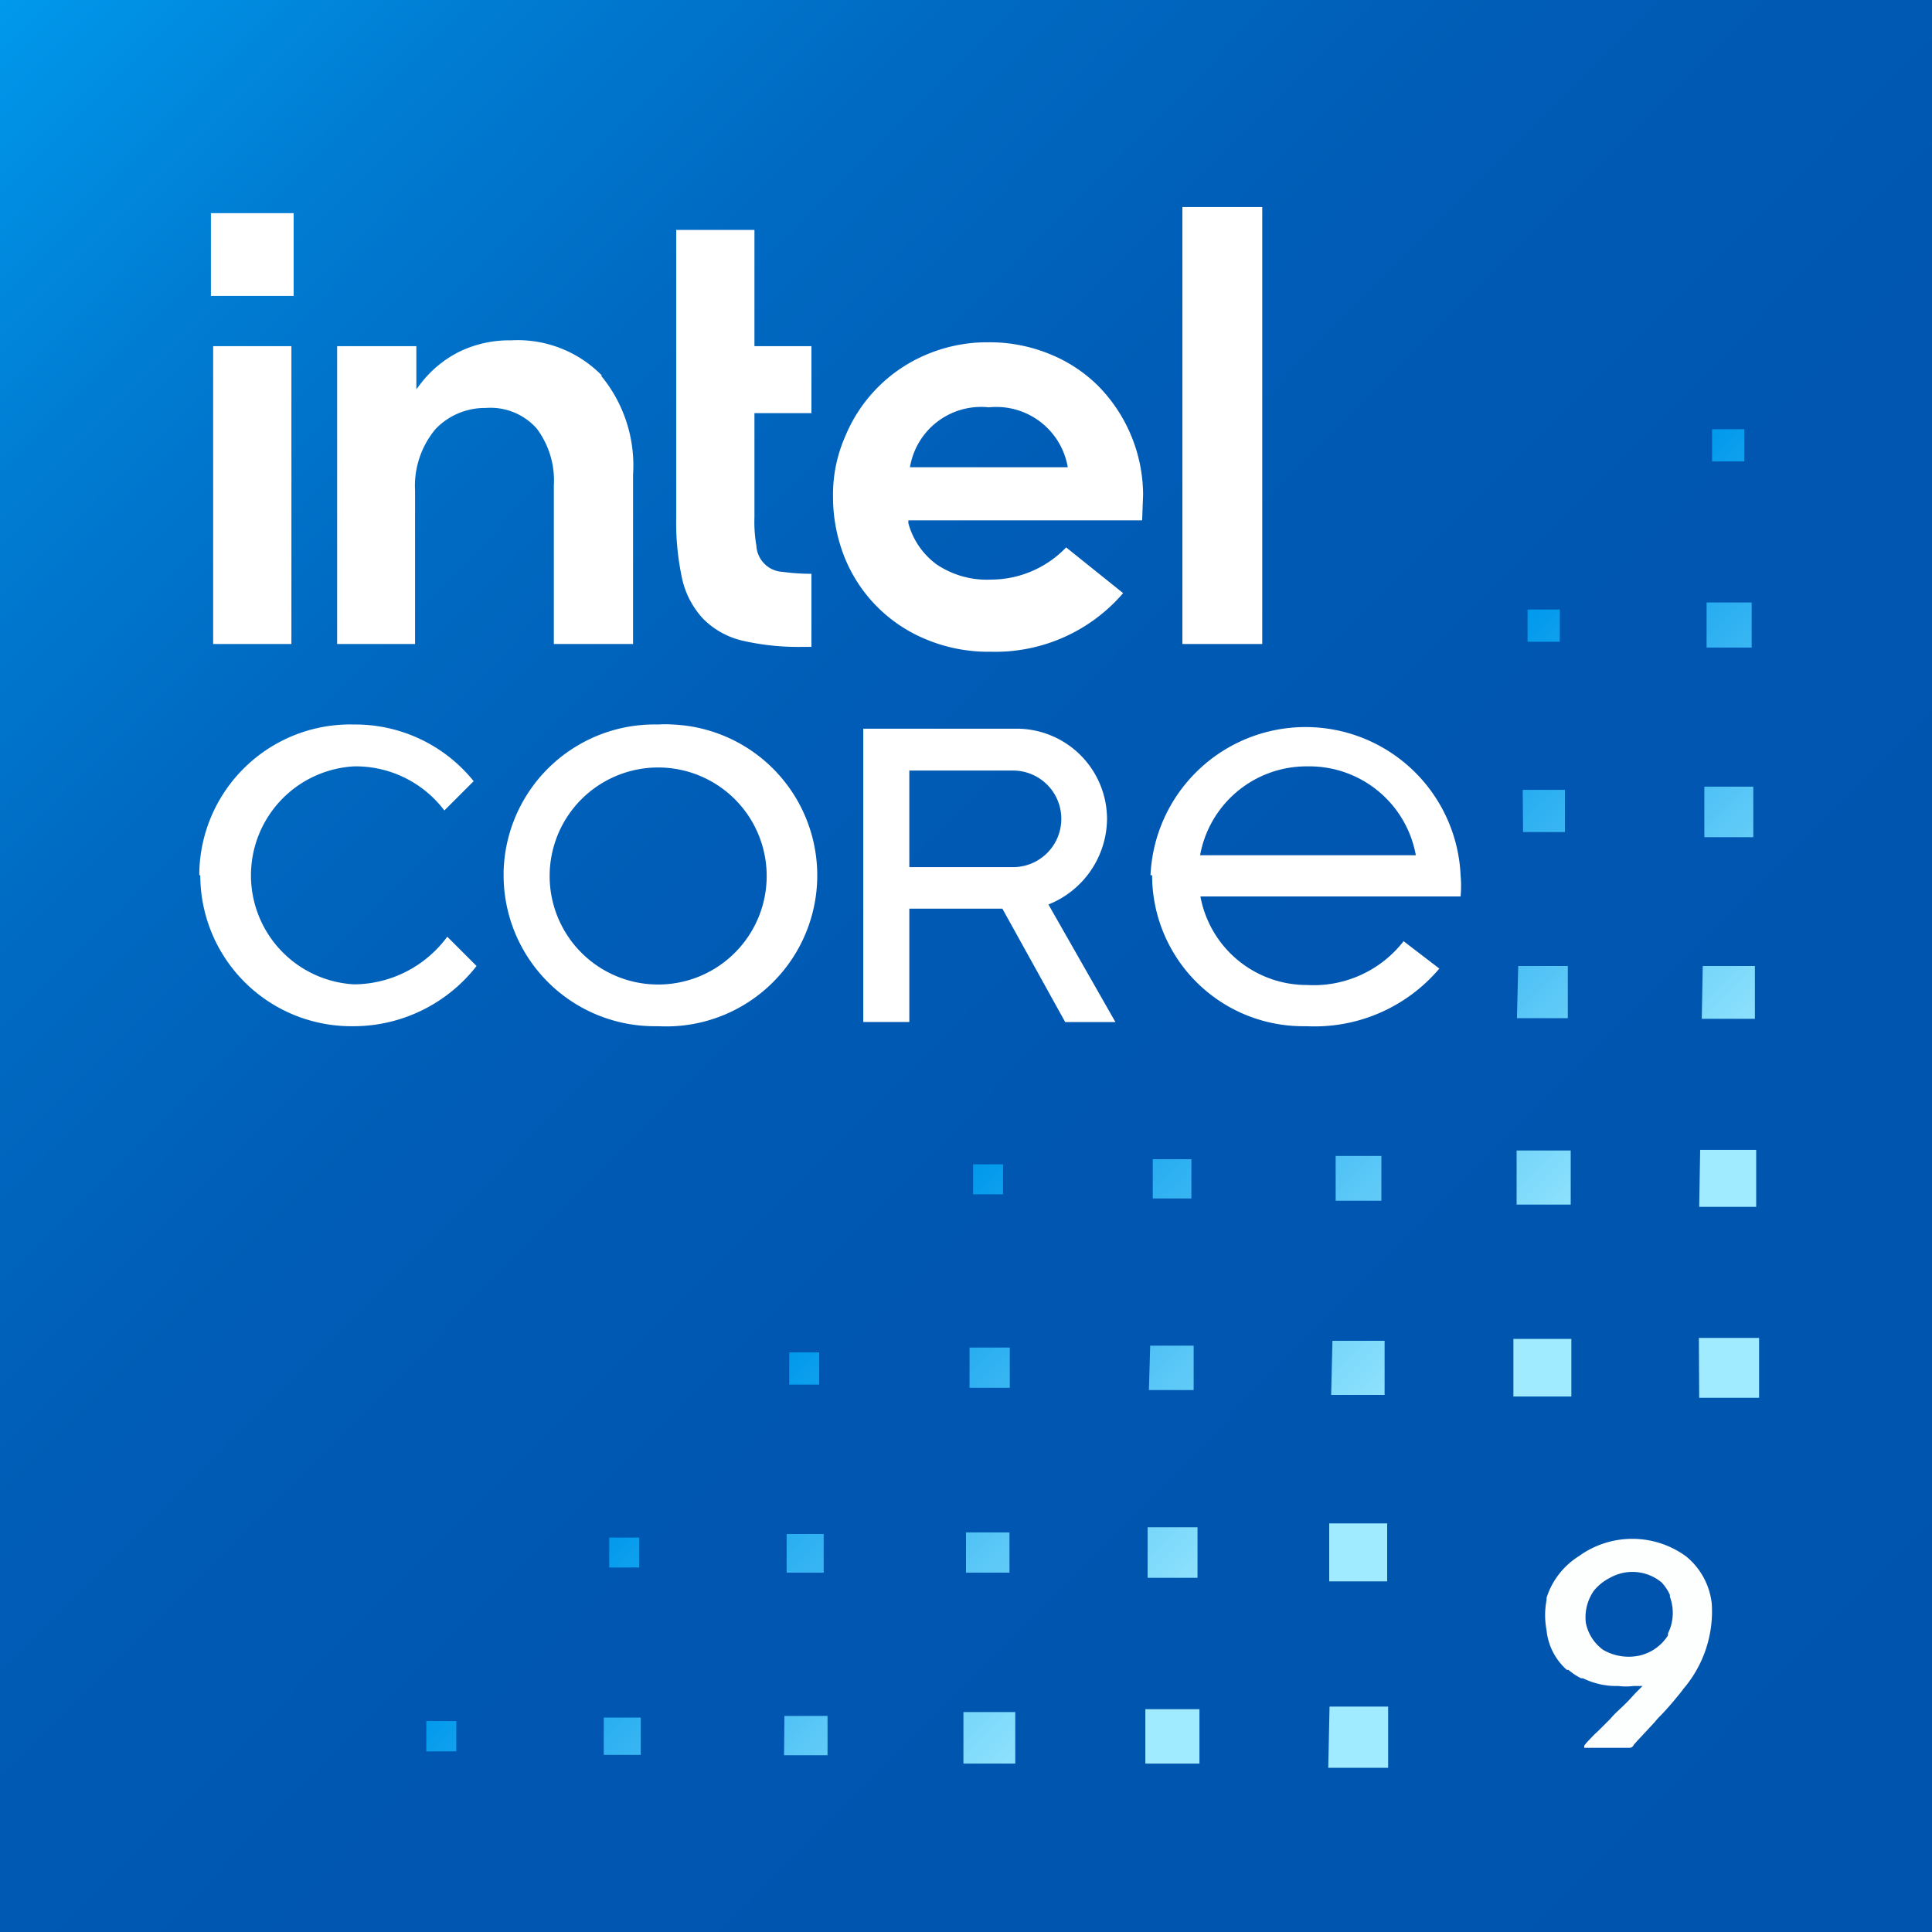
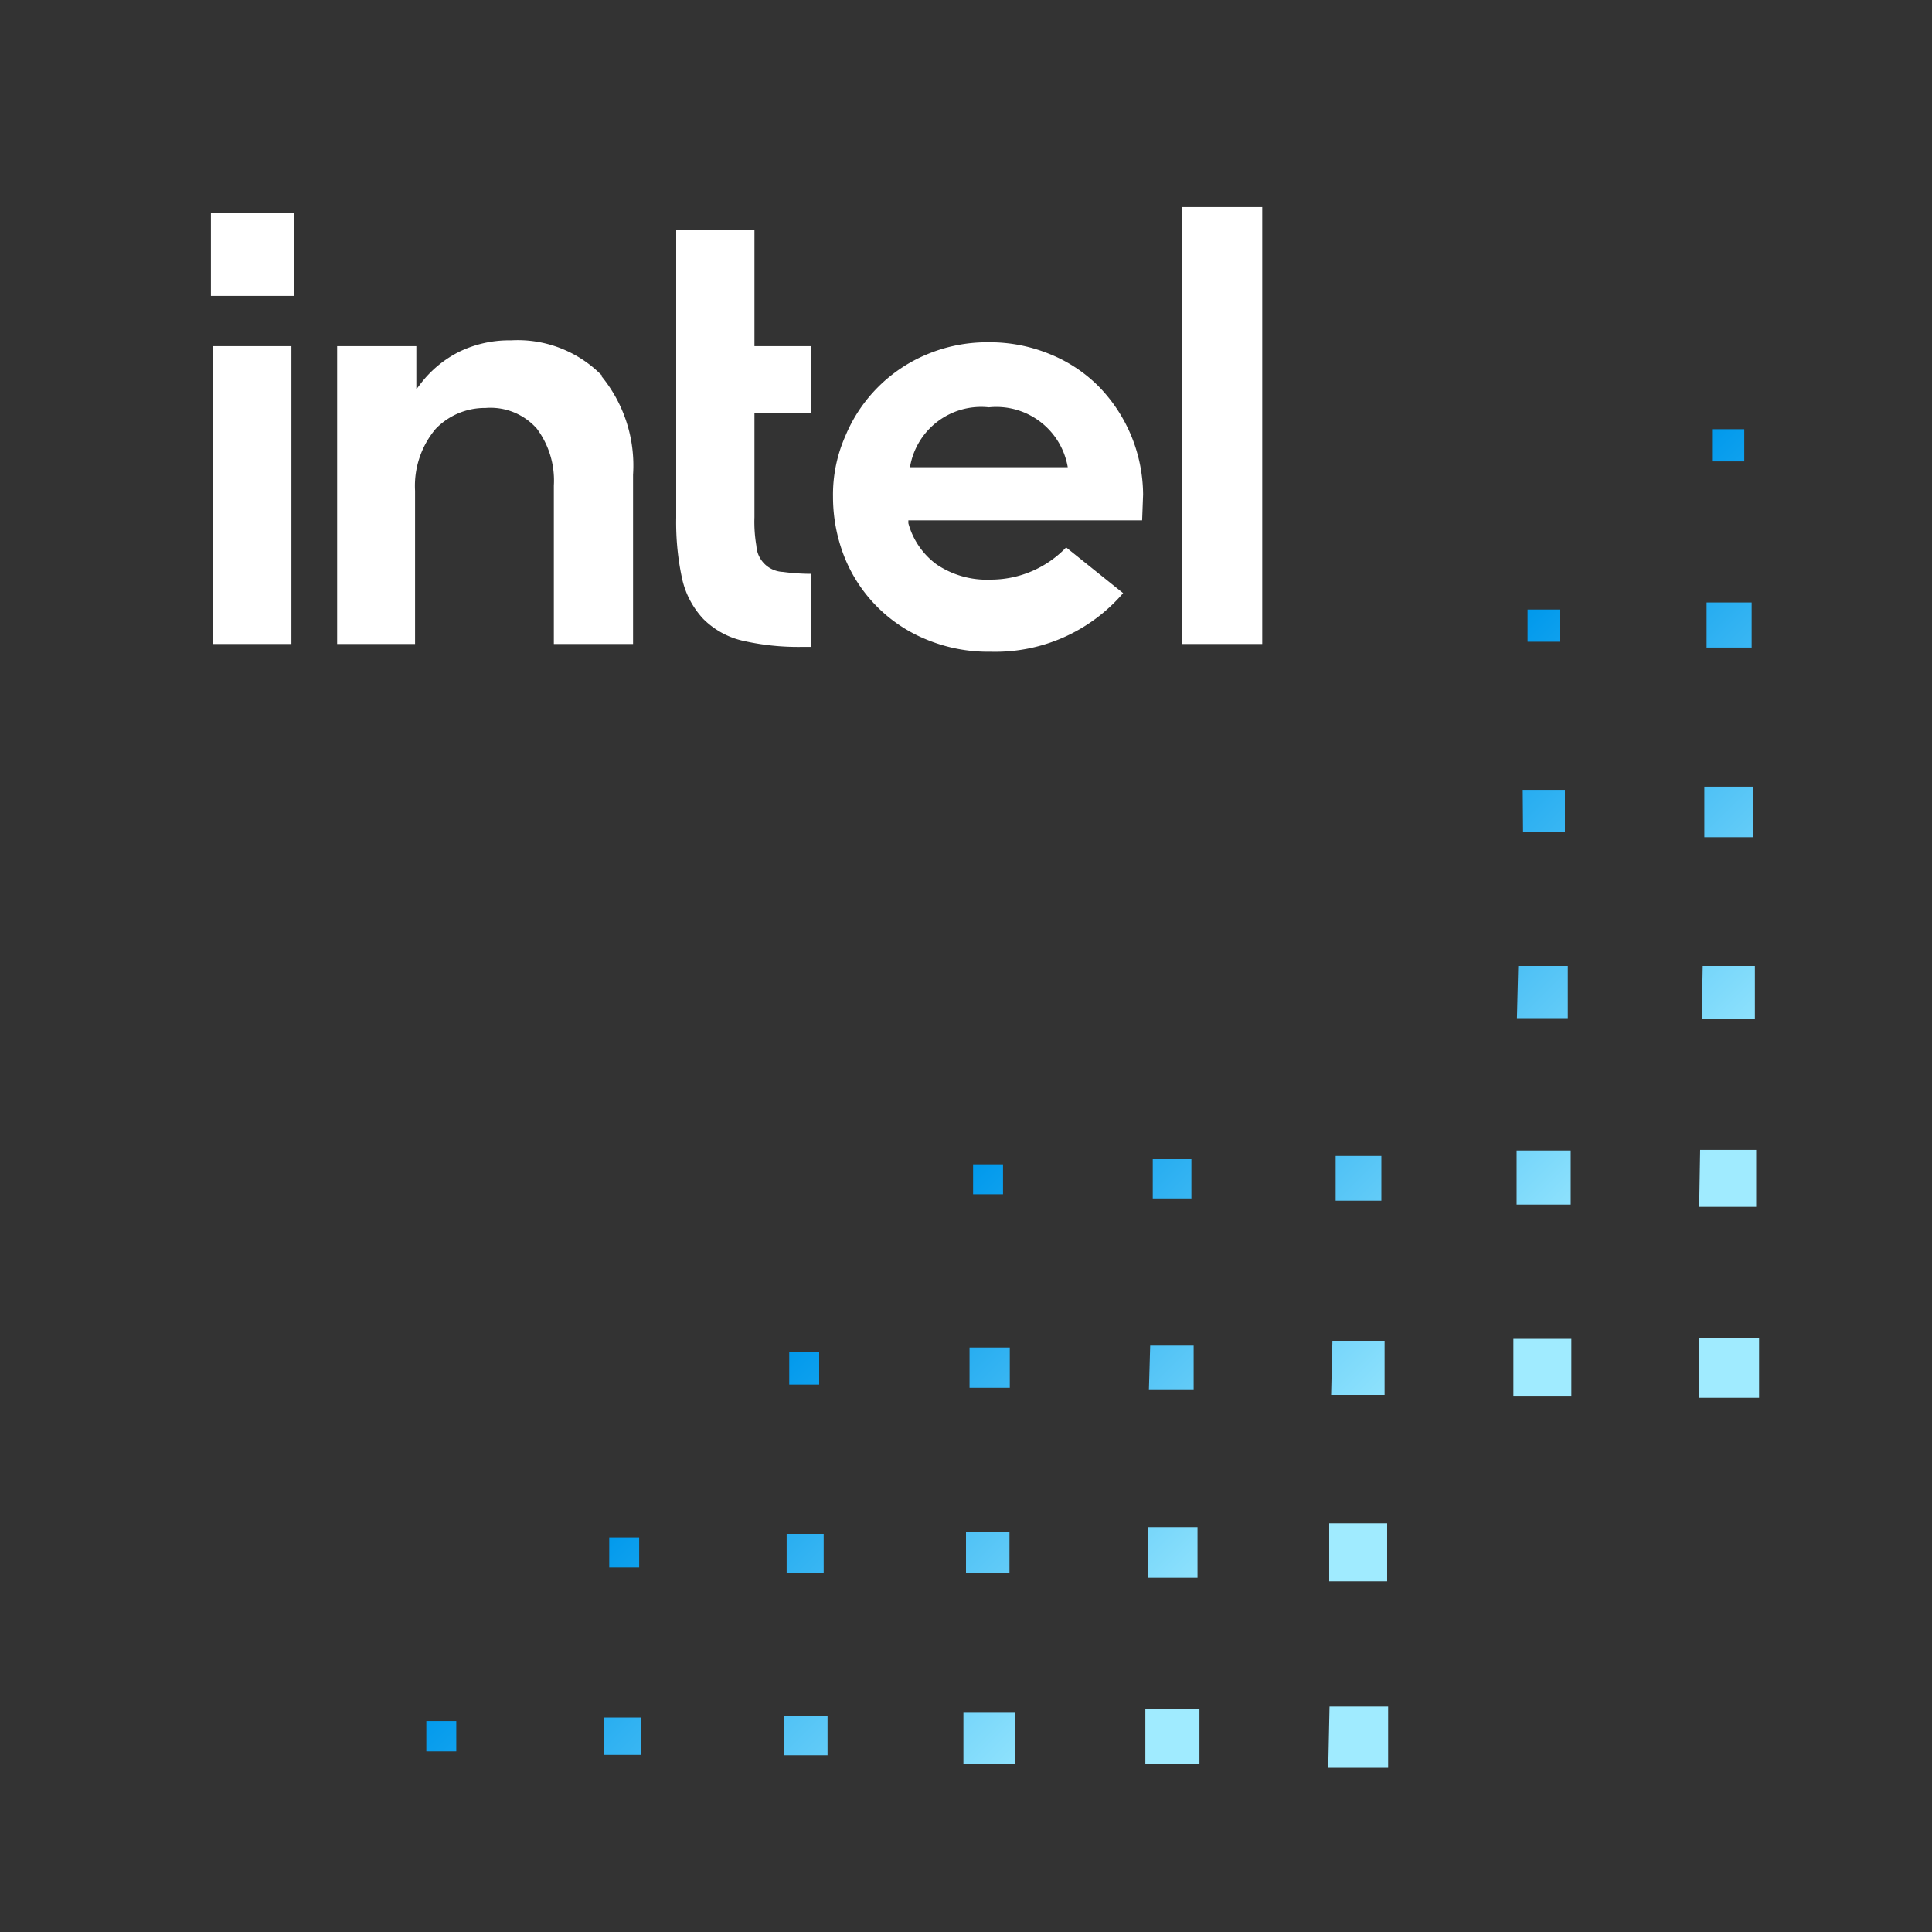
<svg xmlns="http://www.w3.org/2000/svg" id="Core_7" data-name="Core 7" viewBox="0 0 60 60">
  <rect x="0" y="0" width="60" height="60" fill="#333333" stroke="none" />
  <defs>
    <style>.cls-1{fill:url(#linear-gradient);}.cls-2{fill:url(#linear-gradient-2);}.cls-3{fill:#fff;}.cls-4{fill:#fdfefe;}.cls-5{fill:#0154ae;}</style>
    <linearGradient id="linear-gradient" x1="-0.12" y1="59.77" x2="60.12" y2="0.01" gradientTransform="matrix(1, 0, 0, -1, 0, 59.89)" gradientUnits="userSpaceOnUse">
      <stop offset="0" stop-color="#0099ec" />
      <stop offset="0.02" stop-color="#0094e7" />
      <stop offset="0.13" stop-color="#007cd2" />
      <stop offset="0.25" stop-color="#006ac2" />
      <stop offset="0.39" stop-color="#005db7" />
      <stop offset="0.58" stop-color="#0056b0" />
      <stop offset="1" stop-color="#0054ae" />
    </linearGradient>
    <linearGradient id="linear-gradient-2" x1="48.94" y1="10.79" x2="33.11" y2="26.63" gradientTransform="matrix(1, 0, 0, -1, 0, 59.89)" gradientUnits="userSpaceOnUse">
      <stop offset="0.29" stop-color="#a0ebff" />
      <stop offset="1" stop-color="#0099ec" />
    </linearGradient>
  </defs>
-   <path class="cls-1" d="M0,0V60H60V0Z" transform="translate(0 0)" />
  <path class="cls-2" d="M47.1,35.73h1.68v1.68H47.1Zm1.34-15.8v-1h-1v1ZM47,43.37h1.8V41.58H47Zm.11-11.75h1.58V30H47.15Zm-5.77,11.7H43V41.64H41.38Zm-.06,5.79h1.8v-1.8h-1.8Zm.2-13.21v1.39H42.9V35.9Zm-.23,19h1.86V53H41.29ZM52.93,26h1.52V24.43H52.93Zm1.24-11.67v-1h-1v1ZM53,20.11h1.4v-1.4H53Zm-5.7,5.73h1.3V24.53H47.29Zm5.47,17.57h1.86V41.55H52.76Zm0-5.93h1.77V35.71H52.8Zm.08-5.84H54.5V30H52.88ZM13.28,53.45h.89v.94h-.93v-.94Zm0,0Zm11.07,1.06H25.7V53.29H24.36ZM25.44,43V42h-.93v1Zm4.48,11.77h1.61v-1.6H29.92Zm-5.49-5.93h1.15v-1.2H24.43ZM18.75,54.5H19.9V53.34H18.75Zm1.07-5.82h-.9v-.93h.93v.93Zm-.85-.9ZM30.11,43.1h1.25V41.85H30.11ZM35.64,49h1.55V47.43H35.64Zm-.07,5.77h1.68V53.08H35.57ZM35.8,36v1.22H37V36ZM30,48.84h1.35V47.59H30Zm5.68-5.67h1.39V41.79H35.72Zm-4.53-6.08v-.93h-.93v.93Z" transform="translate(0 0)" />
-   <path class="cls-3" d="M28.24,23.93h3.22a1.5,1.5,0,0,1,0,3H28.24Zm-1.43-1.3v9.11h1.43V28.22h2.89l1.95,3.52h1.56l-2.08-3.65a2.89,2.89,0,0,0,1.82-2.66,2.81,2.81,0,0,0-2.82-2.8H26.81ZM6.22,27.18a4.69,4.69,0,0,0,4.71,4.69H11A4.85,4.85,0,0,0,14.8,30l-.91-.91A3.62,3.62,0,0,1,11,30.57a3.39,3.39,0,0,1,0-6.77,3.45,3.45,0,0,1,2.8,1.37l.91-.91A4.72,4.72,0,0,0,11,22.5a4.69,4.69,0,0,0-4.81,4.57v.11m10.88,0a3.37,3.37,0,1,1,0,.05v-.05m-1.43,0a4.69,4.69,0,0,0,4.71,4.69h.1a4.69,4.69,0,1,0,.43-9.37,3.09,3.09,0,0,0-.43,0,4.69,4.69,0,0,0-4.81,4.57v.11m25-3.38a3.36,3.36,0,0,1,3.33,2.76H37.27a3.36,3.36,0,0,1,3.32-2.76m-4.81,3.38a4.69,4.69,0,0,0,4.71,4.69h.1a5.07,5.07,0,0,0,4.11-1.79l-1.11-.85a3.54,3.54,0,0,1-3,1.36,3.36,3.36,0,0,1-3.31-2.75h8.08a3.64,3.64,0,0,0,0-.66,4.82,4.82,0,0,0-9.63,0" transform="translate(0 0)" />
  <rect class="cls-3" x="6.55" y="6.62" width="2.57" height="2.57" />
  <path class="cls-3" d="M9.05,20V10.75H6.62V20Zm16.15.09V17.82a6.65,6.65,0,0,1-.89-.06.86.86,0,0,1-.82-.81,4.39,4.39,0,0,1-.06-.89V12.83H25.2V10.75H23.43V7.14H21v8.94A8.23,8.23,0,0,0,21.19,18a2.68,2.68,0,0,0,.65,1.22,2.53,2.53,0,0,0,1.19.67,7.74,7.74,0,0,0,1.86.2Zm14-.09V6.43H36.72V20ZM18.7,11.67a3.66,3.66,0,0,0-2.83-1.1,3.56,3.56,0,0,0-1.6.35,3.46,3.46,0,0,0-1.21,1l-.13.17V10.75H10.47V20h2.42V15.24a2.75,2.75,0,0,1,.64-1.92,2.12,2.12,0,0,1,1.55-.65,1.92,1.92,0,0,1,1.59.64,2.69,2.69,0,0,1,.53,1.77h0V20h2.46V14.74a4.37,4.37,0,0,0-1-3.08Zm16.8,3.69A4.85,4.85,0,0,0,34.12,12a4.53,4.53,0,0,0-1.51-1,4.91,4.91,0,0,0-1.93-.37A4.82,4.82,0,0,0,28.8,11a4.69,4.69,0,0,0-2.55,2.55,4.49,4.49,0,0,0-.38,1.88,5.07,5.07,0,0,0,.36,1.88,4.61,4.61,0,0,0,2.54,2.55,5,5,0,0,0,2,.38,5.23,5.23,0,0,0,4.11-1.82L33.11,17a3.24,3.24,0,0,1-2.34,1,2.79,2.79,0,0,1-1.68-.47,2.35,2.35,0,0,1-.88-1.28v-.09h7.26Zm-7.24-.85a2.24,2.24,0,0,1,2.45-1.86,2.25,2.25,0,0,1,2.45,1.86Z" transform="translate(0 0)" />
-   <path class="cls-4" d="M52.37,48.34a2.2,2.2,0,0,1,.79,1.46,3.7,3.7,0,0,1-.89,2.66l-.05.07c-.2.25-.41.5-.63.73a2.09,2.09,0,0,0-.2.22l-.26.28,0,0-.28.3,0,0-.07.08,0,0,0,0a.28.28,0,0,0-.06.08.14.14,0,0,1-.12.06h-1.4l0-.07,0,0,.09-.11,0,0,.22-.23.15-.14.07-.07.11-.11,0,0,.17-.17a2.61,2.61,0,0,1,.23-.24l0,0,.19-.18.14-.14,0,0,.22-.24.15-.15,0,0,.07-.07-.28,0a1.83,1.83,0,0,1-.47,0h0a2.35,2.35,0,0,1-1.1-.24l-.06,0a2,2,0,0,1-.39-.26l-.05,0a1.89,1.89,0,0,1-.63-1.23,2.48,2.48,0,0,1,0-.94l0-.07a2.38,2.38,0,0,1,1-1.29l0,0A2.83,2.83,0,0,1,52.37,48.34Z" transform="translate(0 0)" />
-   <path class="cls-5" d="M51.52,49.08l.08.06,0,0a1.48,1.48,0,0,1,.26.39l0,.06a1.44,1.44,0,0,1,0,1l-.06.14,0,.06a1.43,1.43,0,0,1-.86.62,1.59,1.59,0,0,1-1.15-.17,1.36,1.36,0,0,1-.54-.84,1.44,1.44,0,0,1,.25-1A1.53,1.53,0,0,1,50,49l0,0A1.42,1.42,0,0,1,51.52,49.08Z" transform="translate(0 0)" />
</svg>